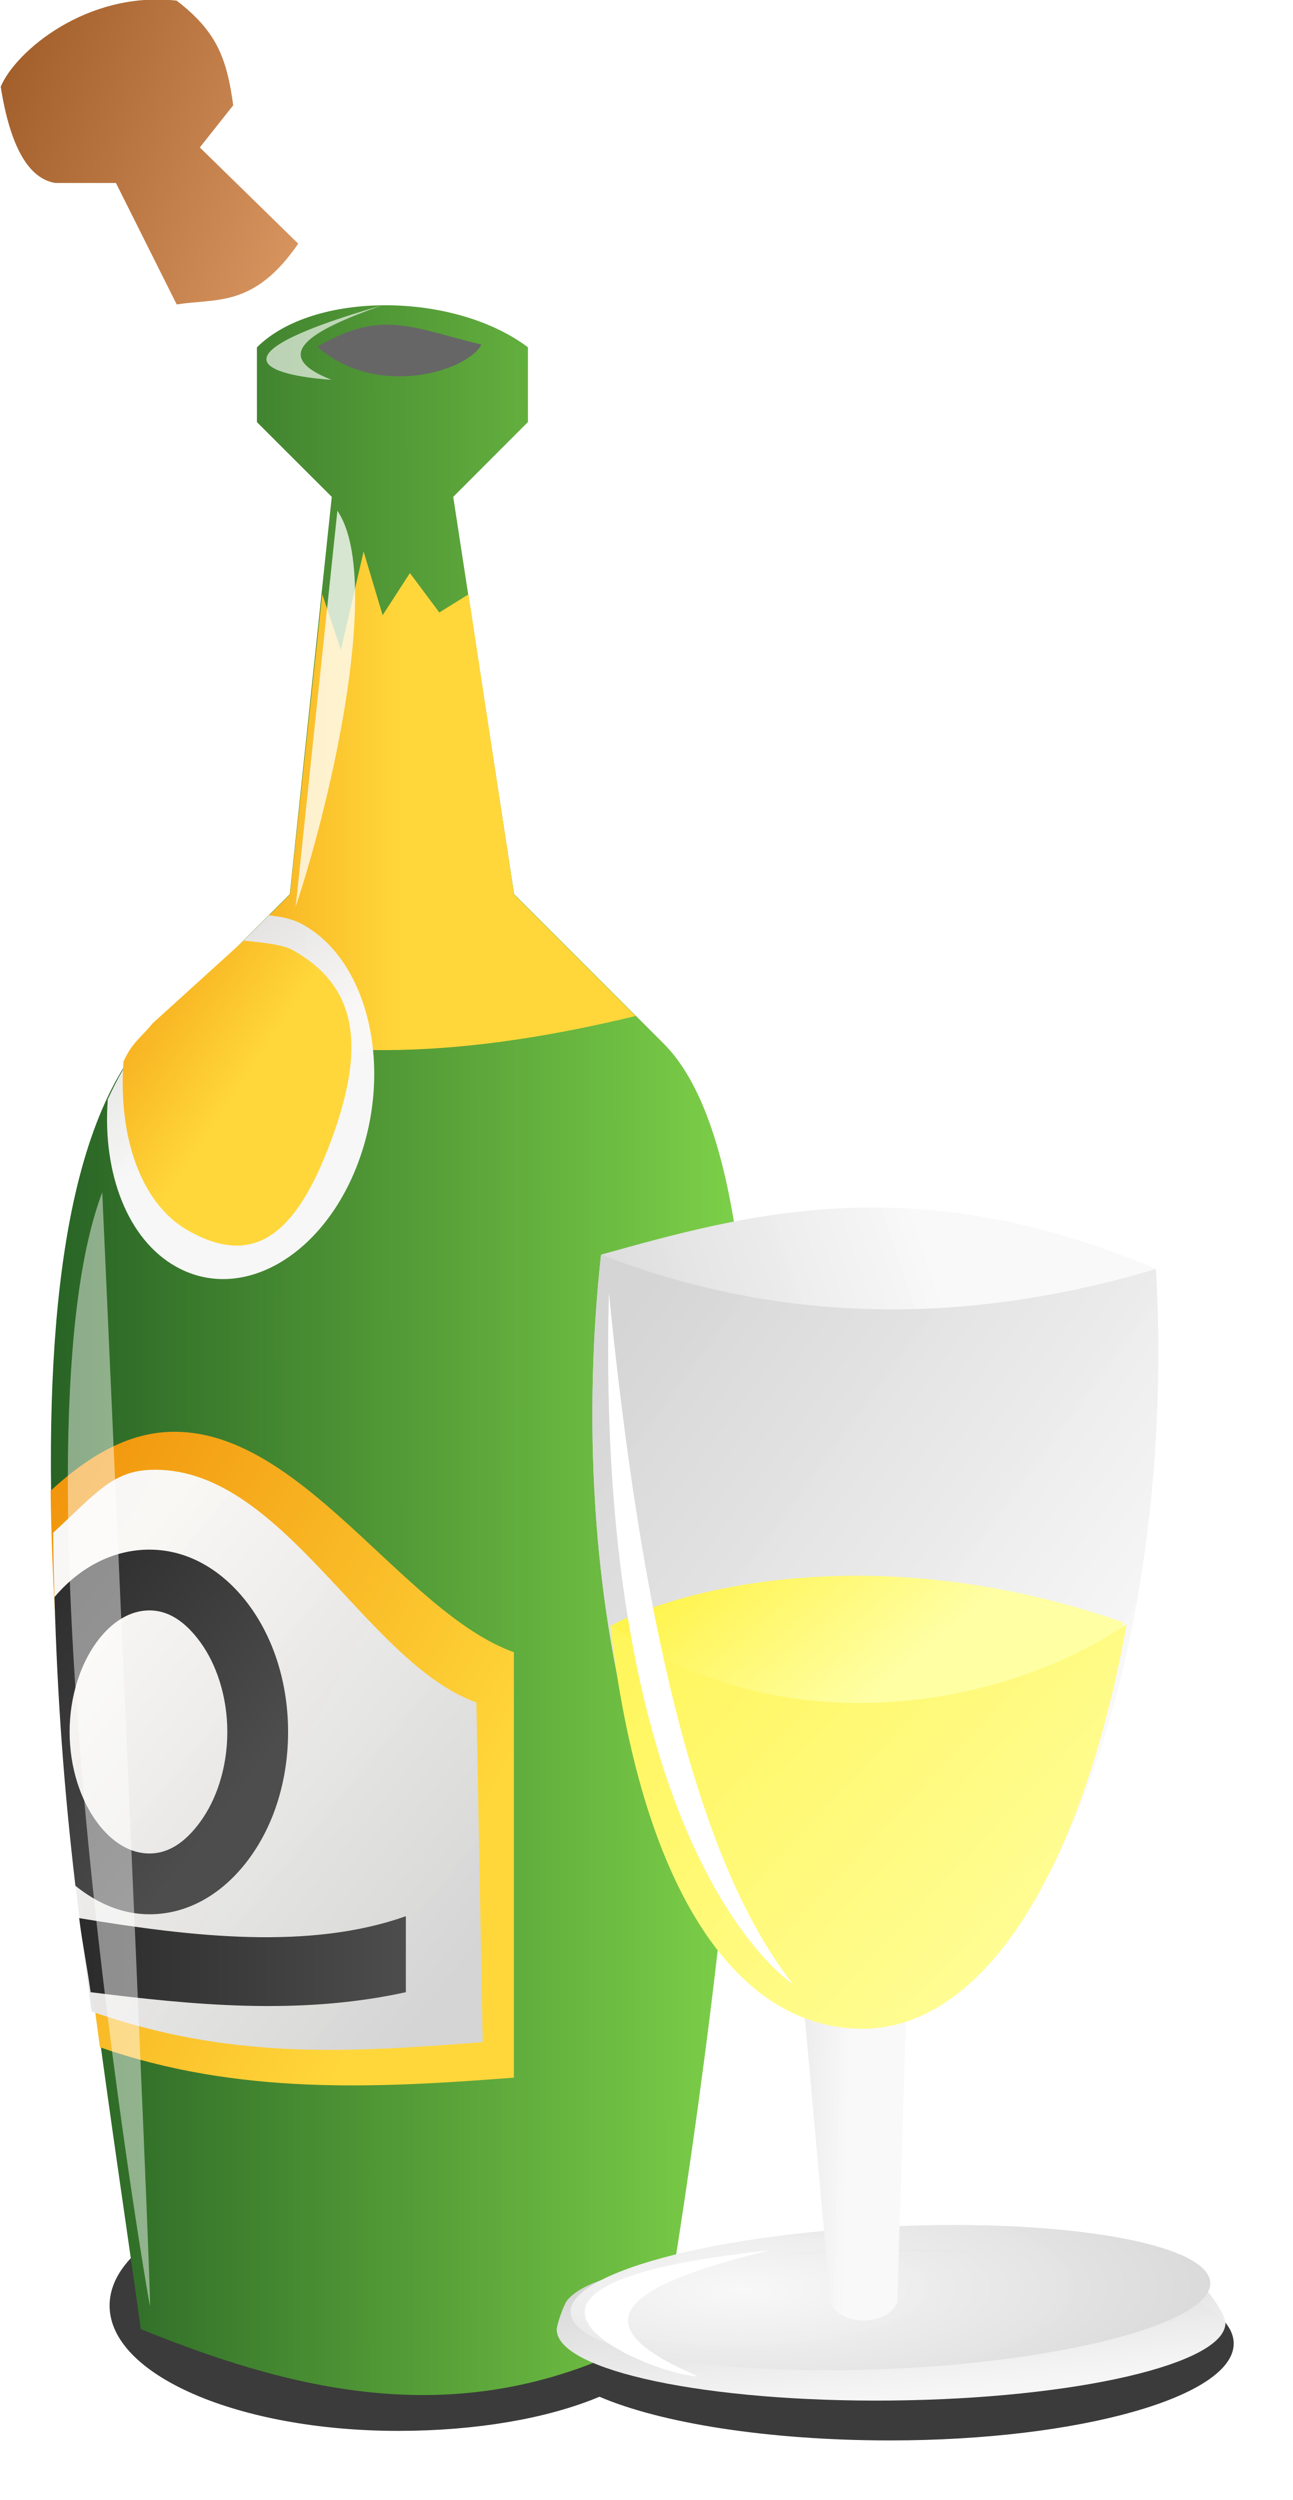
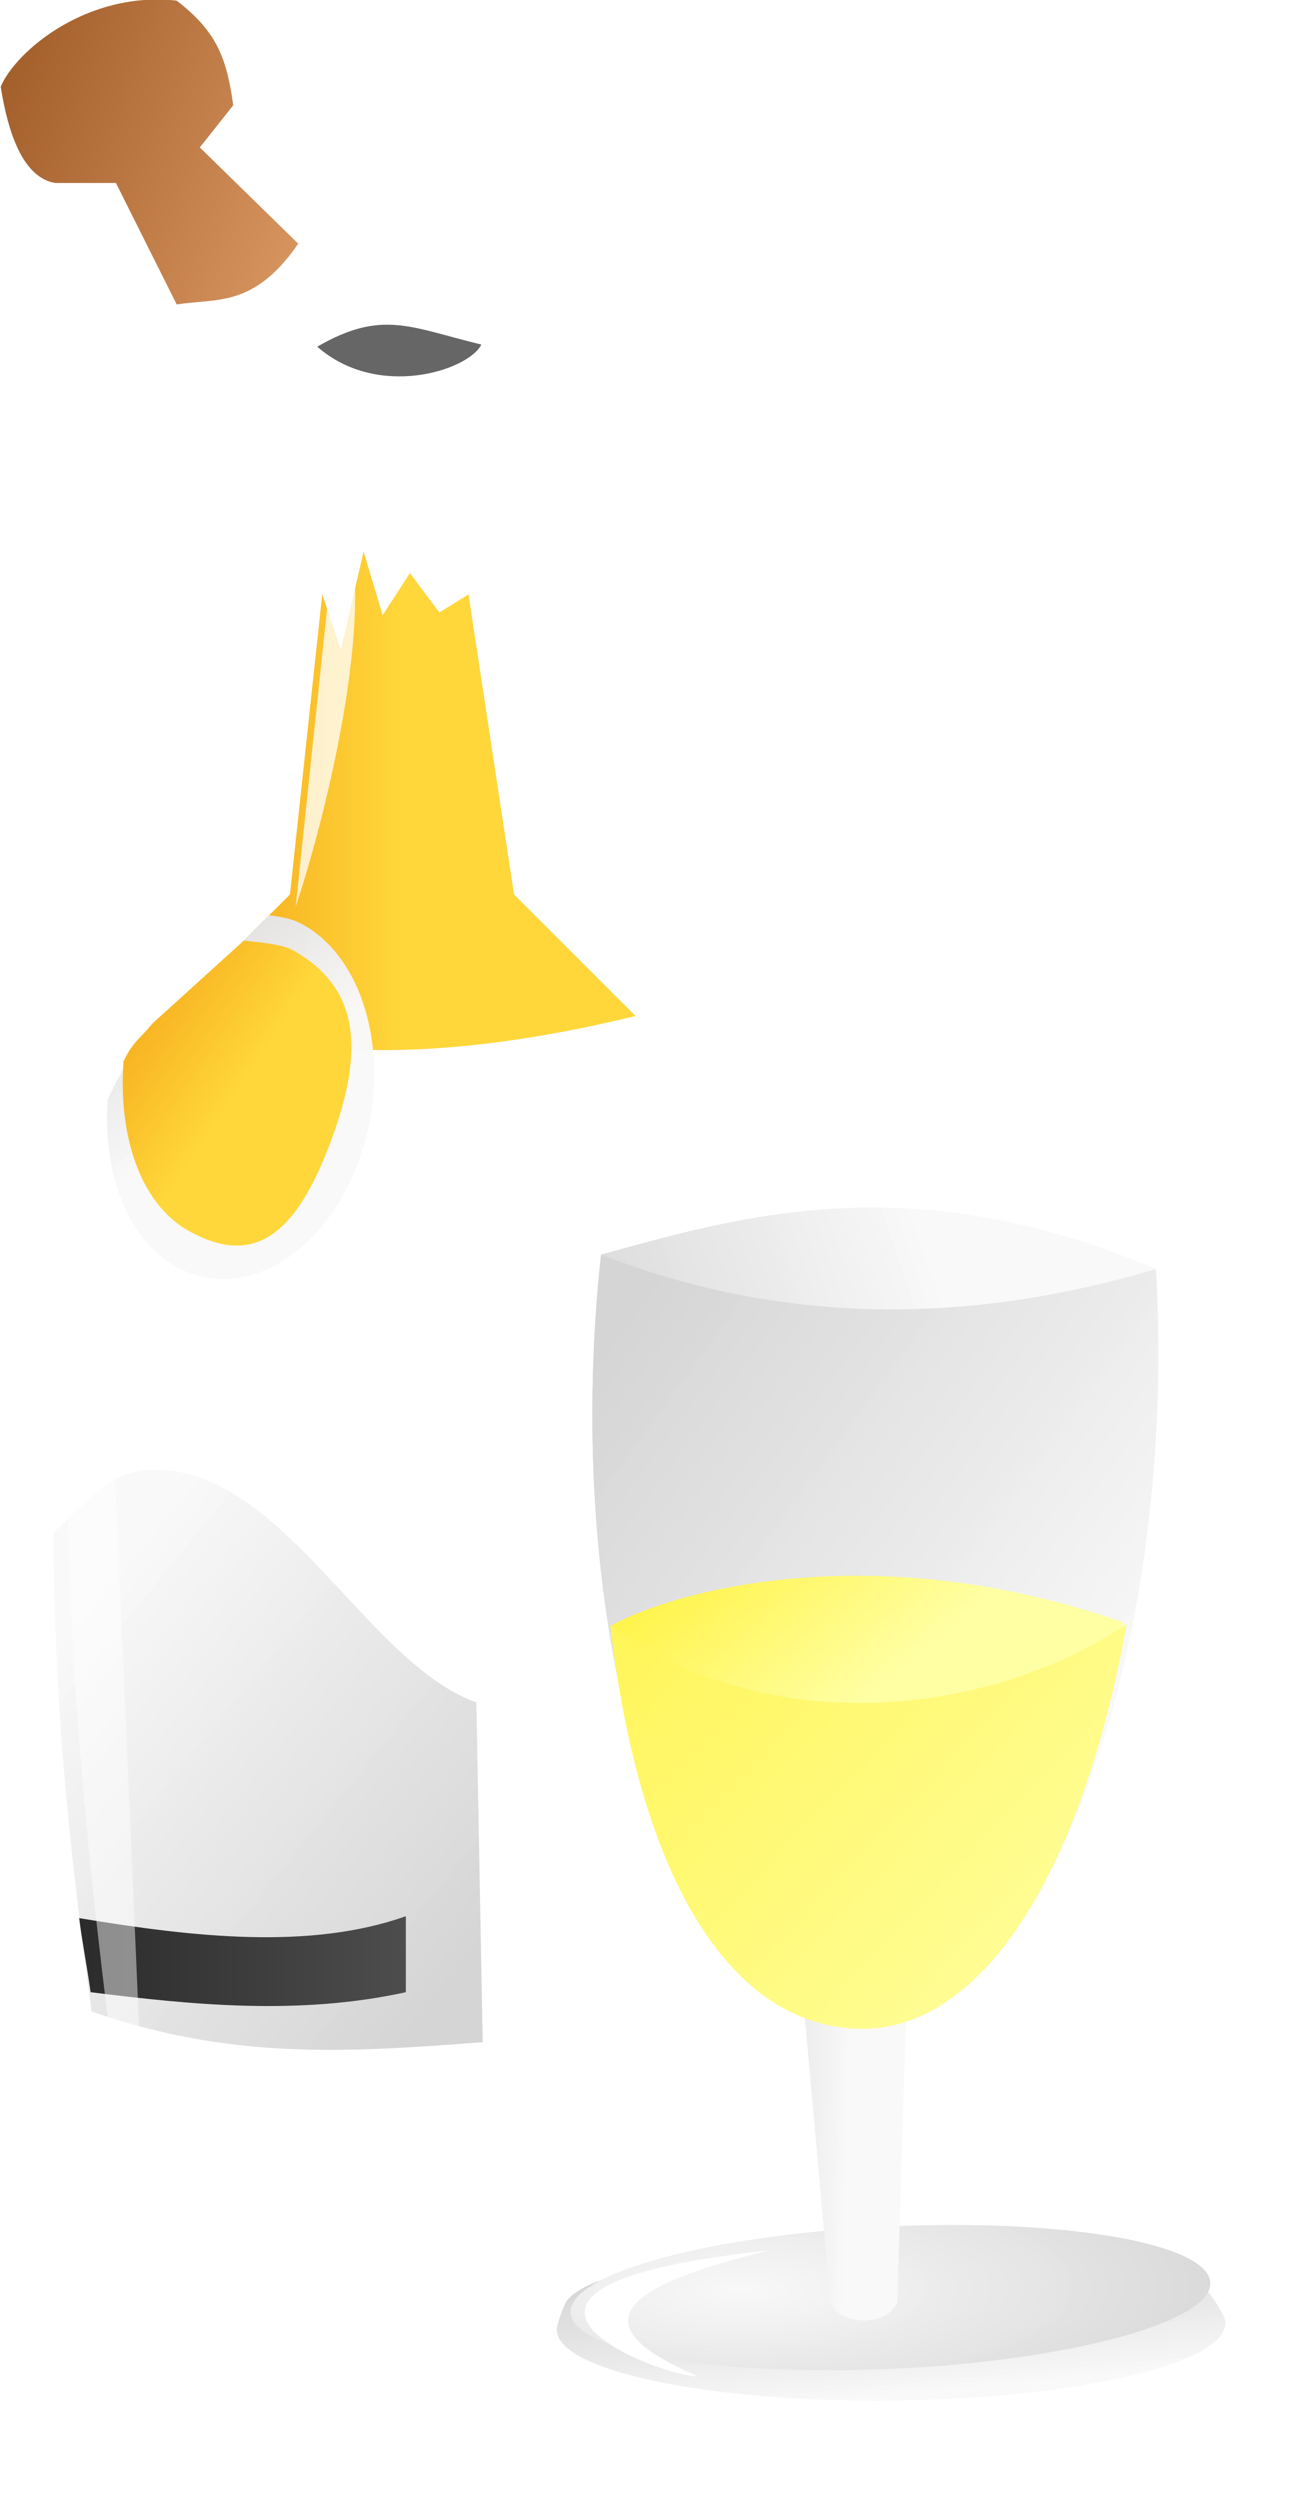
<svg xmlns="http://www.w3.org/2000/svg" xmlns:ns1="http://sodipodi.sourceforge.net/DTD/sodipodi-0.dtd" xmlns:ns2="http://www.inkscape.org/namespaces/inkscape" xmlns:xlink="http://www.w3.org/1999/xlink" id="svg1" ns1:version="0.32" ns2:version="0.48.0 r" width="21.289" height="41.154" ns1:docname="anniversary_icon_champagne.svg" version="1.1" ns2:export-filename="anniversary02.png" ns2:export-xdpi="89.949997" ns2:export-ydpi="89.949997">
  <defs id="defs3">
    <filter height="1.077" y="-0.039" width="1.263" x="-0.131" id="filter4712" ns2:collect="always" color-interpolation-filters="sRGB">
      <feGaussianBlur id="feGaussianBlur4714" stdDeviation="0.274" ns2:collect="always" />
    </filter>
    <linearGradient id="linearGradient3689">
      <stop style="stop-color:#ffea00;stop-opacity:1;" offset="0" id="stop3691" />
      <stop style="stop-color:#ffffa4;stop-opacity:1;" offset="1" id="stop3693" />
    </linearGradient>
    <linearGradient id="linearGradient3637">
      <stop style="stop-color:#f9f9f9;stop-opacity:0.985;" offset="0" id="stop3639-0" />
      <stop style="stop-color:#d5d5d5;stop-opacity:1;" offset="1" id="stop3641" />
    </linearGradient>
    <linearGradient ns2:collect="always" xlink:href="#linearGradient3637" id="linearGradient3286" gradientUnits="userSpaceOnUse" gradientTransform="matrix(0.92,-0.033,0.033,0.92,-16.428,13.286)" x1="54.322" y1="32.858" x2="54" y2="29" />
    <radialGradient ns2:collect="always" xlink:href="#linearGradient3637" id="radialGradient3288" gradientUnits="userSpaceOnUse" gradientTransform="matrix(1.684,0.06,-0.018,0.509,-33.579,12.795)" cx="49.838" cy="29.105" fx="49.838" fy="29.105" r="9" />
    <linearGradient ns2:collect="always" xlink:href="#linearGradient3637" id="linearGradient3290" gradientUnits="userSpaceOnUse" gradientTransform="translate(-18.846,8.656)" x1="51.969" y1="26.757" x2="48.588" y2="26.757" />
    <linearGradient ns2:collect="always" xlink:href="#linearGradient3637" id="linearGradient3292" gradientUnits="userSpaceOnUse" gradientTransform="translate(-23.721,-8.344)" x1="58.619" y1="22.43" x2="49" y2="26" />
    <linearGradient ns2:collect="always" xlink:href="#linearGradient3637" id="linearGradient3294" gradientUnits="userSpaceOnUse" gradientTransform="translate(-23.721,-8.344)" x1="62" y1="35" x2="49" y2="26" />
    <linearGradient ns2:collect="always" xlink:href="#linearGradient3689" id="linearGradient3296" gradientUnits="userSpaceOnUse" gradientTransform="translate(-23.721,-8.344)" x1="50.344" y1="25.453" x2="56.969" y2="32.878" />
    <linearGradient ns2:collect="always" xlink:href="#linearGradient3689" id="linearGradient3298" gradientUnits="userSpaceOnUse" gradientTransform="translate(-23.721,-8.344)" x1="37.292" y1="17.441" x2="63.594" y2="41" />
    <filter ns2:collect="always" id="filter4252" x="-0.109" width="1.217" y="-0.144" height="1.288" color-interpolation-filters="sRGB">
      <feGaussianBlur ns2:collect="always" stdDeviation="0.225" id="feGaussianBlur4254" />
    </filter>
    <linearGradient id="linearGradient3115">
      <stop style="stop-color:#4d4d4d;stop-opacity:1;" offset="0" id="stop3117" />
      <stop style="stop-color:#2b2b2b;stop-opacity:1;" offset="1" id="stop3119" />
    </linearGradient>
    <linearGradient id="linearGradient2911">
      <stop style="stop-color:#9a5723;stop-opacity:1;" offset="0" id="stop2913" />
      <stop style="stop-color:#db9762;stop-opacity:1;" offset="1" id="stop2915" />
    </linearGradient>
    <linearGradient id="linearGradient3669">
      <stop style="stop-color:#ffd73b;stop-opacity:1;" offset="0" id="stop3671" />
      <stop style="stop-color:#ee8400;stop-opacity:1;" offset="1" id="stop3673" />
    </linearGradient>
    <linearGradient id="linearGradient3764">
      <stop id="stop3766" offset="0" style="stop-color:#7ed249;stop-opacity:1;" />
      <stop id="stop3768" offset="1" style="stop-color:#286325;stop-opacity:1;" />
    </linearGradient>
    <filter ns2:collect="always" id="filter4152" x="-0.433" width="1.866" y="-0.032" height="1.064" color-interpolation-filters="sRGB">
      <feGaussianBlur ns2:collect="always" stdDeviation="0.244" id="feGaussianBlur4154" />
    </filter>
    <filter ns2:collect="always" id="filter4184" x="-0.342" width="1.684" y="-0.051" height="1.103" color-interpolation-filters="sRGB">
      <feGaussianBlur ns2:collect="always" stdDeviation="0.139" id="feGaussianBlur4186" />
    </filter>
    <filter ns2:collect="always" id="filter4198" x="-0.147" width="1.293" y="-0.228" height="1.456" color-interpolation-filters="sRGB">
      <feGaussianBlur ns2:collect="always" stdDeviation="0.116" id="feGaussianBlur4200" />
    </filter>
    <linearGradient ns2:collect="always" xlink:href="#linearGradient3764" id="linearGradient4217" gradientUnits="userSpaceOnUse" x1="39.693" y1="28.034" x2="28.381" y2="30.167" />
    <linearGradient ns2:collect="always" xlink:href="#linearGradient3669" id="linearGradient4219" gradientUnits="userSpaceOnUse" x1="20" y1="31.75" x2="10.228" y2="26.373" />
    <linearGradient ns2:collect="always" xlink:href="#linearGradient3669" id="linearGradient4221" gradientUnits="userSpaceOnUse" x1="18.156" y1="15.991" x2="12.58" y2="15.991" />
    <linearGradient ns2:collect="always" xlink:href="#linearGradient3637" id="linearGradient4223" gradientUnits="userSpaceOnUse" x1="12.745" y1="29.368" x2="19.485" y2="34.84" />
    <linearGradient ns2:collect="always" xlink:href="#linearGradient3637" id="linearGradient4225" gradientUnits="userSpaceOnUse" x1="15.501" y1="20.868" x2="13.302" y2="17.875" />
    <linearGradient ns2:collect="always" xlink:href="#linearGradient2911" id="linearGradient4227" gradientUnits="userSpaceOnUse" x1="22.534" y1="11.201" x2="29.2" y2="12.497" />
    <linearGradient ns2:collect="always" xlink:href="#linearGradient3669" id="linearGradient4229" gradientUnits="userSpaceOnUse" x1="15.443" y1="20.8" x2="11.706" y2="18.291" />
    <linearGradient ns2:collect="always" xlink:href="#linearGradient3115" id="linearGradient4231" gradientUnits="userSpaceOnUse" x1="16.281" y1="31.312" x2="12.438" y2="28.312" />
    <linearGradient ns2:collect="always" xlink:href="#linearGradient3115" id="linearGradient4233" gradientUnits="userSpaceOnUse" x1="18.219" y1="35.083" x2="12.844" y2="35.083" />
    <filter ns2:collect="always" id="filter3680" x="-0.054" width="1.108" y="-0.233" height="1.467" color-interpolation-filters="sRGB">
      <feGaussianBlur ns2:collect="always" stdDeviation="0.416" id="feGaussianBlur3682" />
    </filter>
  </defs>
  <ns1:namedview id="base" pagecolor="#ffffff" bordercolor="#666666" borderopacity="1.0" ns2:pageopacity="0.0" ns2:pageshadow="2" ns2:zoom="1" ns2:cx="11.445888" ns2:cy="19.43637" ns2:window-width="1152" ns2:window-height="916" ns2:window-x="520" ns2:window-y="24" showgrid="false" ns2:window-maximized="0" ns2:current-layer="g3126" fit-margin-top="0" fit-margin-left="0" fit-margin-right="0" fit-margin-bottom="0">
    <ns2:grid type="xygrid" id="grid2861" empspacing="5" visible="true" enabled="true" snapvisiblegridlinesonly="true" />
  </ns1:namedview>
  <g id="g3126" transform="matrix(0.983,0.185,-0.185,0.983,-24.482,-12.143)">
-     <path style="fill:#000000;fill-opacity:0.769;fill-rule:evenodd;stroke:none;filter:url(#filter3680)" d="m 21.094,38.156 c -2.623,0 -4.75,0.918 -4.75,2.062 0,1.144 2.127,2.062 4.75,2.062 1.282,0 2.458,-0.203 3.312,-0.562 1.01,0.434 2.776,0.719 4.781,0.719 3.136,0 5.656,-0.726 5.656,-1.594 0,-0.868 -2.52,-1.562 -5.656,-1.562 -1.337,0 -2.561,0.161 -3.531,0.375 -0.553,-0.877 -2.376,-1.5 -4.562,-1.5 z" transform="matrix(0.983,-0.185,0.185,0.983,11.583,7.85)" id="path3657" ns2:connector-curvature="0" />
    <g id="g4202" transform="translate(2.85,-1.078)">
-       <path ns1:nodetypes="ccccccccccccc" id="path2878" d="m 32.816,45.725 c 2.907,0.586 5.777,0.69 8.466,-1.597 -0.159,-7.485 -1.045,-18.825 -3.92,-20.787 l -2.875,-1.963 -2.194,-6.24 0.981,-1.438 -0.228,-1.209 c -1.381,-0.679 -3.648,-0.251 -4.384,0.827 l 0.228,1.209 1.438,0.981 0.531,6.554 -1.963,2.875 c -2.141,4.005 1.948,14.897 3.92,20.787 z" style="color:#000000;fill:url(#linearGradient4217);stroke:none;stroke-width:1px;marker:none;visibility:visible;display:inline;overflow:visible;enable-background:accumulate" ns2:connector-curvature="0" />
-       <path id="path2880" transform="matrix(0.983,-0.185,0.185,0.983,11.583,7.85)" d="m 14.312,26.375 c -0.608,0.028 -1.237,0.32 -1.938,0.969 0.037,2.952 0.409,6.19 0.812,9.156 2.27,0.791 4.542,0.675 6.812,0.5 l 0,-7 c -1.836,-0.657 -3.52,-3.725 -5.688,-3.625 z" style="color:#000000;fill:url(#linearGradient4219);stroke:none;stroke-width:1px;marker:none;visibility:visible;display:inline;overflow:visible;enable-background:accumulate" ns2:connector-curvature="0" />
      <path ns1:nodetypes="cccccccccccc" id="path2888" transform="matrix(0.983,-0.185,0.185,0.983,11.583,7.85)" d="m 16.844,12.594 -0.531,4.938 -2,2 c 2.512,0.86 5.083,0.628 7.688,0 l -2,-2 -0.75,-4.938 -0.48,0.298 -0.484,-0.648 -0.449,0.693 -0.313,-1.048 -0.374,1.618 -0.306,-0.913 z" style="color:#000000;fill:url(#linearGradient4221);stroke:none;stroke-width:1px;marker:none;visibility:visible;display:inline;overflow:visible;enable-background:accumulate" ns2:connector-curvature="0" />
      <path ns1:nodetypes="cccccc" style="color:#000000;fill:url(#linearGradient4223);fill-opacity:1;stroke:none;stroke-width:1px;marker:none;visibility:visible;display:inline;overflow:visible;enable-background:accumulate" d="m 14,27 c -0.608,0.028 -0.884,0.385 -1.584,1.035 0.037,2.952 0.23,4.91 0.633,7.877 2.27,0.791 4.165,0.68 6.436,0.504 L 19.381,30.827 C 17.545,30.17 16.167,26.9 14,27 z" transform="matrix(0.983,-0.185,0.185,0.983,11.583,7.85)" id="path2893" ns2:connector-curvature="0" />
      <path id="path2895" transform="matrix(0.983,-0.185,0.185,0.983,11.583,7.85)" d="M 15.969,17.875 13.844,20 c -0.208,0.258 -0.373,0.569 -0.531,0.906 -7.81e-4,0.01 7.05e-4,0.021 0,0.031 -0.081,1.176 0.322,2.269 1.125,2.719 1.071,0.6 2.422,-0.164 3,-1.719 0.578,-1.555 0.165,-3.306 -0.906,-3.906 -0.185,-0.104 -0.367,-0.132 -0.562,-0.156 z" style="fill:url(#linearGradient4225);fill-opacity:1;fill-rule:evenodd;stroke:none" ns2:connector-curvature="0" />
      <path ns1:nodetypes="ccc" transform="matrix(0.983,-0.185,0.185,0.983,11.583,7.85)" id="path2900" d="m 16.762,8.519 c 1.07,-0.62 1.541,-0.314 2.701,-0.035 -0.213,0.426 -1.702,0.91 -2.701,0.035 z" style="color:#000000;fill:#666666;stroke:none;stroke-width:1px;marker:none;visibility:visible;display:inline;overflow:visible;enable-background:accumulate" ns2:connector-curvature="0" />
      <path ns1:nodetypes="ccccccccc" id="path2902" d="m 27.234,12.868 -1.353,-1.78 -0.983,0.185 c -0.441,0.009 -0.834,-0.441 -1.174,-1.391 0.133,-0.619 1.105,-1.816 2.584,-1.928 0.739,0.375 0.985,0.773 1.234,1.521 l -0.412,0.783 1.885,1.257 c -0.523,1.181 -1.165,1.129 -1.78,1.353 z" style="color:#000000;fill:url(#linearGradient4227);stroke:none;stroke-width:1px;marker:none;visibility:visible;display:inline;overflow:visible;enable-background:accumulate" ns2:connector-curvature="0" />
      <path ns1:nodetypes="ccsssssc" style="fill:url(#linearGradient4229);fill-opacity:1;fill-rule:evenodd;stroke:none" d="m 15.553,18.291 -1.502,1.363 c -0.208,0.258 -0.321,0.292 -0.479,0.629 -7.81e-4,0.01 7.05e-4,0.021 0,0.031 -0.081,1.176 0.27,2.303 1.073,2.753 1.071,0.6 1.764,0.079 2.342,-1.476 0.578,-1.555 0.442,-2.544 -0.629,-3.144 -0.185,-0.104 -0.609,-0.132 -0.805,-0.156 z" transform="matrix(0.983,-0.185,0.185,0.983,11.583,7.85)" id="path3332" ns2:connector-curvature="0" />
-       <path id="path3338" transform="matrix(0.983,-0.185,0.185,0.983,11.583,7.85)" d="m 14,28.312 c -0.62,-1e-6 -1.168,0.313 -1.562,0.781 0.049,1.696 0.156,3.143 0.344,4.75 0.349,0.281 0.76,0.469 1.219,0.469 0.684,0 1.26,-0.388 1.656,-0.938 0.397,-0.549 0.625,-1.276 0.625,-2.062 1e-6,-0.786 -0.228,-1.513 -0.625,-2.062 C 15.26,28.701 14.684,28.312 14,28.312 z m 0,1 c 0.31,-1e-6 0.589,0.178 0.844,0.531 0.255,0.353 0.438,0.878 0.438,1.469 10e-7,0.591 -0.182,1.115 -0.438,1.469 C 14.589,33.135 14.31,33.312 14,33.312 c -0.31,10e-7 -0.62,-0.178 -0.875,-0.531 -0.255,-0.353 -0.438,-0.878 -0.438,-1.469 0,-0.591 0.182,-1.115 0.438,-1.469 0.255,-0.353 0.565,-0.531 0.875,-0.531 z" style="font-size:medium;font-style:normal;font-variant:normal;font-weight:normal;font-stretch:normal;text-indent:0;text-align:start;text-decoration:none;line-height:normal;letter-spacing:normal;word-spacing:normal;text-transform:none;direction:ltr;block-progression:tb;writing-mode:lr-tb;text-anchor:start;color:#000000;fill:url(#linearGradient4231);fill-opacity:1;stroke:none;stroke-width:1px;marker:none;visibility:visible;display:inline;overflow:visible;enable-background:accumulate;font-family:Bitstream Vera Sans;-inkscape-font-specification:Bitstream Vera Sans" ns2:connector-curvature="0" />
      <path id="rect3350" transform="matrix(0.983,-0.185,0.185,0.983,11.583,7.85)" d="m 18.219,34.344 c -1.568,0.555 -3.481,0.347 -5.375,0.031 0.048,0.394 0.13,0.79 0.188,1.219 1.678,0.21 3.433,0.385 5.188,0 l 0,-1.25 z" style="fill:url(#linearGradient4233);fill-opacity:1;stroke:none" ns2:connector-curvature="0" />
      <path ns1:nodetypes="csc" transform="matrix(0.983,-0.185,0.185,0.983,11.583,7.85)" id="path3358" d="m 13.224,22.434 c 0,0 0.833,18.513 0.784,18.317 -0.049,-0.196 -2.4,-14.056 -0.784,-18.317 z" style="color:#000000;fill:#ffffff;fill-opacity:0.464;stroke:none;stroke-width:1px;marker:none;visibility:visible;display:inline;overflow:visible;filter:url(#filter4152);enable-background:accumulate" ns2:connector-curvature="0" />
      <path ns1:nodetypes="ccc" transform="matrix(0.983,-0.185,0.185,0.983,11.487,7.868)" id="path4158" d="m 17.191,11.218 -0.686,6.514 c 0.61,-1.831 1.42,-5.435 0.686,-6.514 z" style="color:#000000;fill:#ffffff;fill-opacity:0.768;stroke:none;stroke-width:1px;marker:none;visibility:visible;display:inline;overflow:visible;filter:url(#filter4184);enable-background:accumulate" ns2:connector-curvature="0" />
      <path ns1:nodetypes="ccc" transform="matrix(0.983,-0.185,0.185,0.983,11.583,7.85)" id="path4188" d="M 17.828,7.839 C 16.669,8.247 15.953,8.655 16.995,9.063 c 0,0 -2.89,-0.147 0.833,-1.224 z" style="color:#000000;fill:#ffffff;fill-opacity:0.638;stroke:none;stroke-width:1px;marker:none;visibility:visible;display:inline;overflow:visible;filter:url(#filter4198);enable-background:accumulate" ns2:connector-curvature="0" />
    </g>
    <g transform="matrix(0.656,-0.106,0.106,0.656,21.072,19.707)" id="g3266">
      <path style="fill:url(#linearGradient3286);fill-opacity:1;fill-rule:evenodd;stroke:none" d="m 42.549,39.702 c 0.037,1.016 -3.64,1.974 -8.211,2.139 -4.572,0.165 -8.308,-0.524 -8.344,-1.54 -0.004,-0.114 0.154,-0.62 0.239,-0.731 0.675,-0.882 3.913,-1.261 7.972,-1.408 3.754,-0.136 6.67,-0.106 7.712,0.618 0.227,0.158 0.626,0.74 0.633,0.922 z" id="path3268" ns1:nodetypes="csscscc" ns2:connector-curvature="0" />
      <path ns1:type="arc" style="fill:url(#radialGradient3288);fill-opacity:1;fill-rule:evenodd;stroke:none" id="path3270" ns1:cx="54" ns1:cy="31" ns1:rx="9" ns1:ry="2" d="m 63,31 c 0,1.105 -4.029,2 -9,2 -4.971,0 -9,-0.895 -9,-2 0,-1.105 4.029,-2 9,-2 4.971,0 9,0.895 9,2 z" transform="matrix(0.879,-0.064,0.064,0.879,-15.213,15.502)" />
      <path style="color:#000000;fill:url(#linearGradient3290);fill-opacity:1;stroke:none;stroke-width:1px;marker:none;visibility:visible;display:inline;overflow:visible;enable-background:accumulate" d="m 31.8,31.223 0.956,8.233 c 0.206,0.543 1.371,0.595 1.654,-0.037 l 0.037,-8.123 -2.646,-0.074 z" id="path3272" ns1:nodetypes="ccccc" ns2:connector-curvature="0" />
      <path ns1:nodetypes="cssscc" id="path3274" d="m 26.404,13.656 c -0.081,0.974 -0.125,1.972 -0.125,3 0,8.837 3.134,16 7,16 3.866,2.4e-5 7,-7.163 7,-16 0,-1.028 -0.044,-2.026 -0.125,-3 -6.058,-2.393 -10.222,-1.08 -13.75,-4.5e-5 z" style="fill:url(#linearGradient3292);fill-rule:evenodd;stroke:none" ns2:connector-curvature="0" />
      <path style="fill:url(#linearGradient3294);fill-rule:evenodd;stroke:none" d="m 26.404,13.656 c -0.081,0.974 -0.125,1.972 -0.125,3 0,8.837 3.134,16 7,16 3.866,2.4e-5 7,-7.163 7,-16 0,-1.028 -0.044,-2.026 -0.125,-3 -4.779,1.562 -9.363,1.575 -13.75,-4.5e-5 z" id="path3276" ns1:nodetypes="cssscc" ns2:connector-curvature="0" />
      <path ns1:nodetypes="cscc" id="path3278" d="m 26.912,22.823 c 0.912,6.414 3.257,9.833 6.368,9.833 3.049,-10e-7 5.331,-4.012 6.292,-10.229 -6.188,-1.995 -11.111,-0.507 -12.659,0.396 z" style="fill:url(#linearGradient3296);fill-opacity:1;fill-rule:evenodd;stroke:none" ns2:connector-curvature="0" />
      <path style="fill:url(#linearGradient3298);fill-opacity:1;fill-rule:evenodd;stroke:none" d="m 26.869,22.824 c 0.912,6.414 3.3,9.832 6.41,9.832 3.049,-10e-7 5.418,-3.972 6.378,-10.189 -2.99,2.152 -8.468,3.298 -12.788,0.357 z" id="path3280" ns1:nodetypes="cscc" ns2:connector-curvature="0" />
-       <path style="color:#000000;fill:#ffffff;stroke:none;stroke-width:1px;marker:none;visibility:visible;display:inline;overflow:visible;filter:url(#filter4712);enable-background:accumulate" d="m 26.623,14.594 c 0.976,7.739 2.461,13.952 5,17 0,0 -5,-3 -5,-17 z" id="path3282" ns1:nodetypes="ccc" ns2:connector-curvature="0" />
      <path style="color:#000000;fill:#ffffff;stroke:none;stroke-width:1px;marker:none;visibility:visible;display:inline;overflow:visible;filter:url(#filter4252);enable-background:accumulate" d="m 30.804,37.788 c -3.843,0.736 -5.746,1.727 -2.181,3.438 -0.94,0.024 -7.62,-2.87 2.181,-3.438 z" id="path3284" ns1:nodetypes="ccc" transform="matrix(0.879,-0.064,0.064,0.879,1.722,6.957)" ns2:connector-curvature="0" />
    </g>
  </g>
</svg>